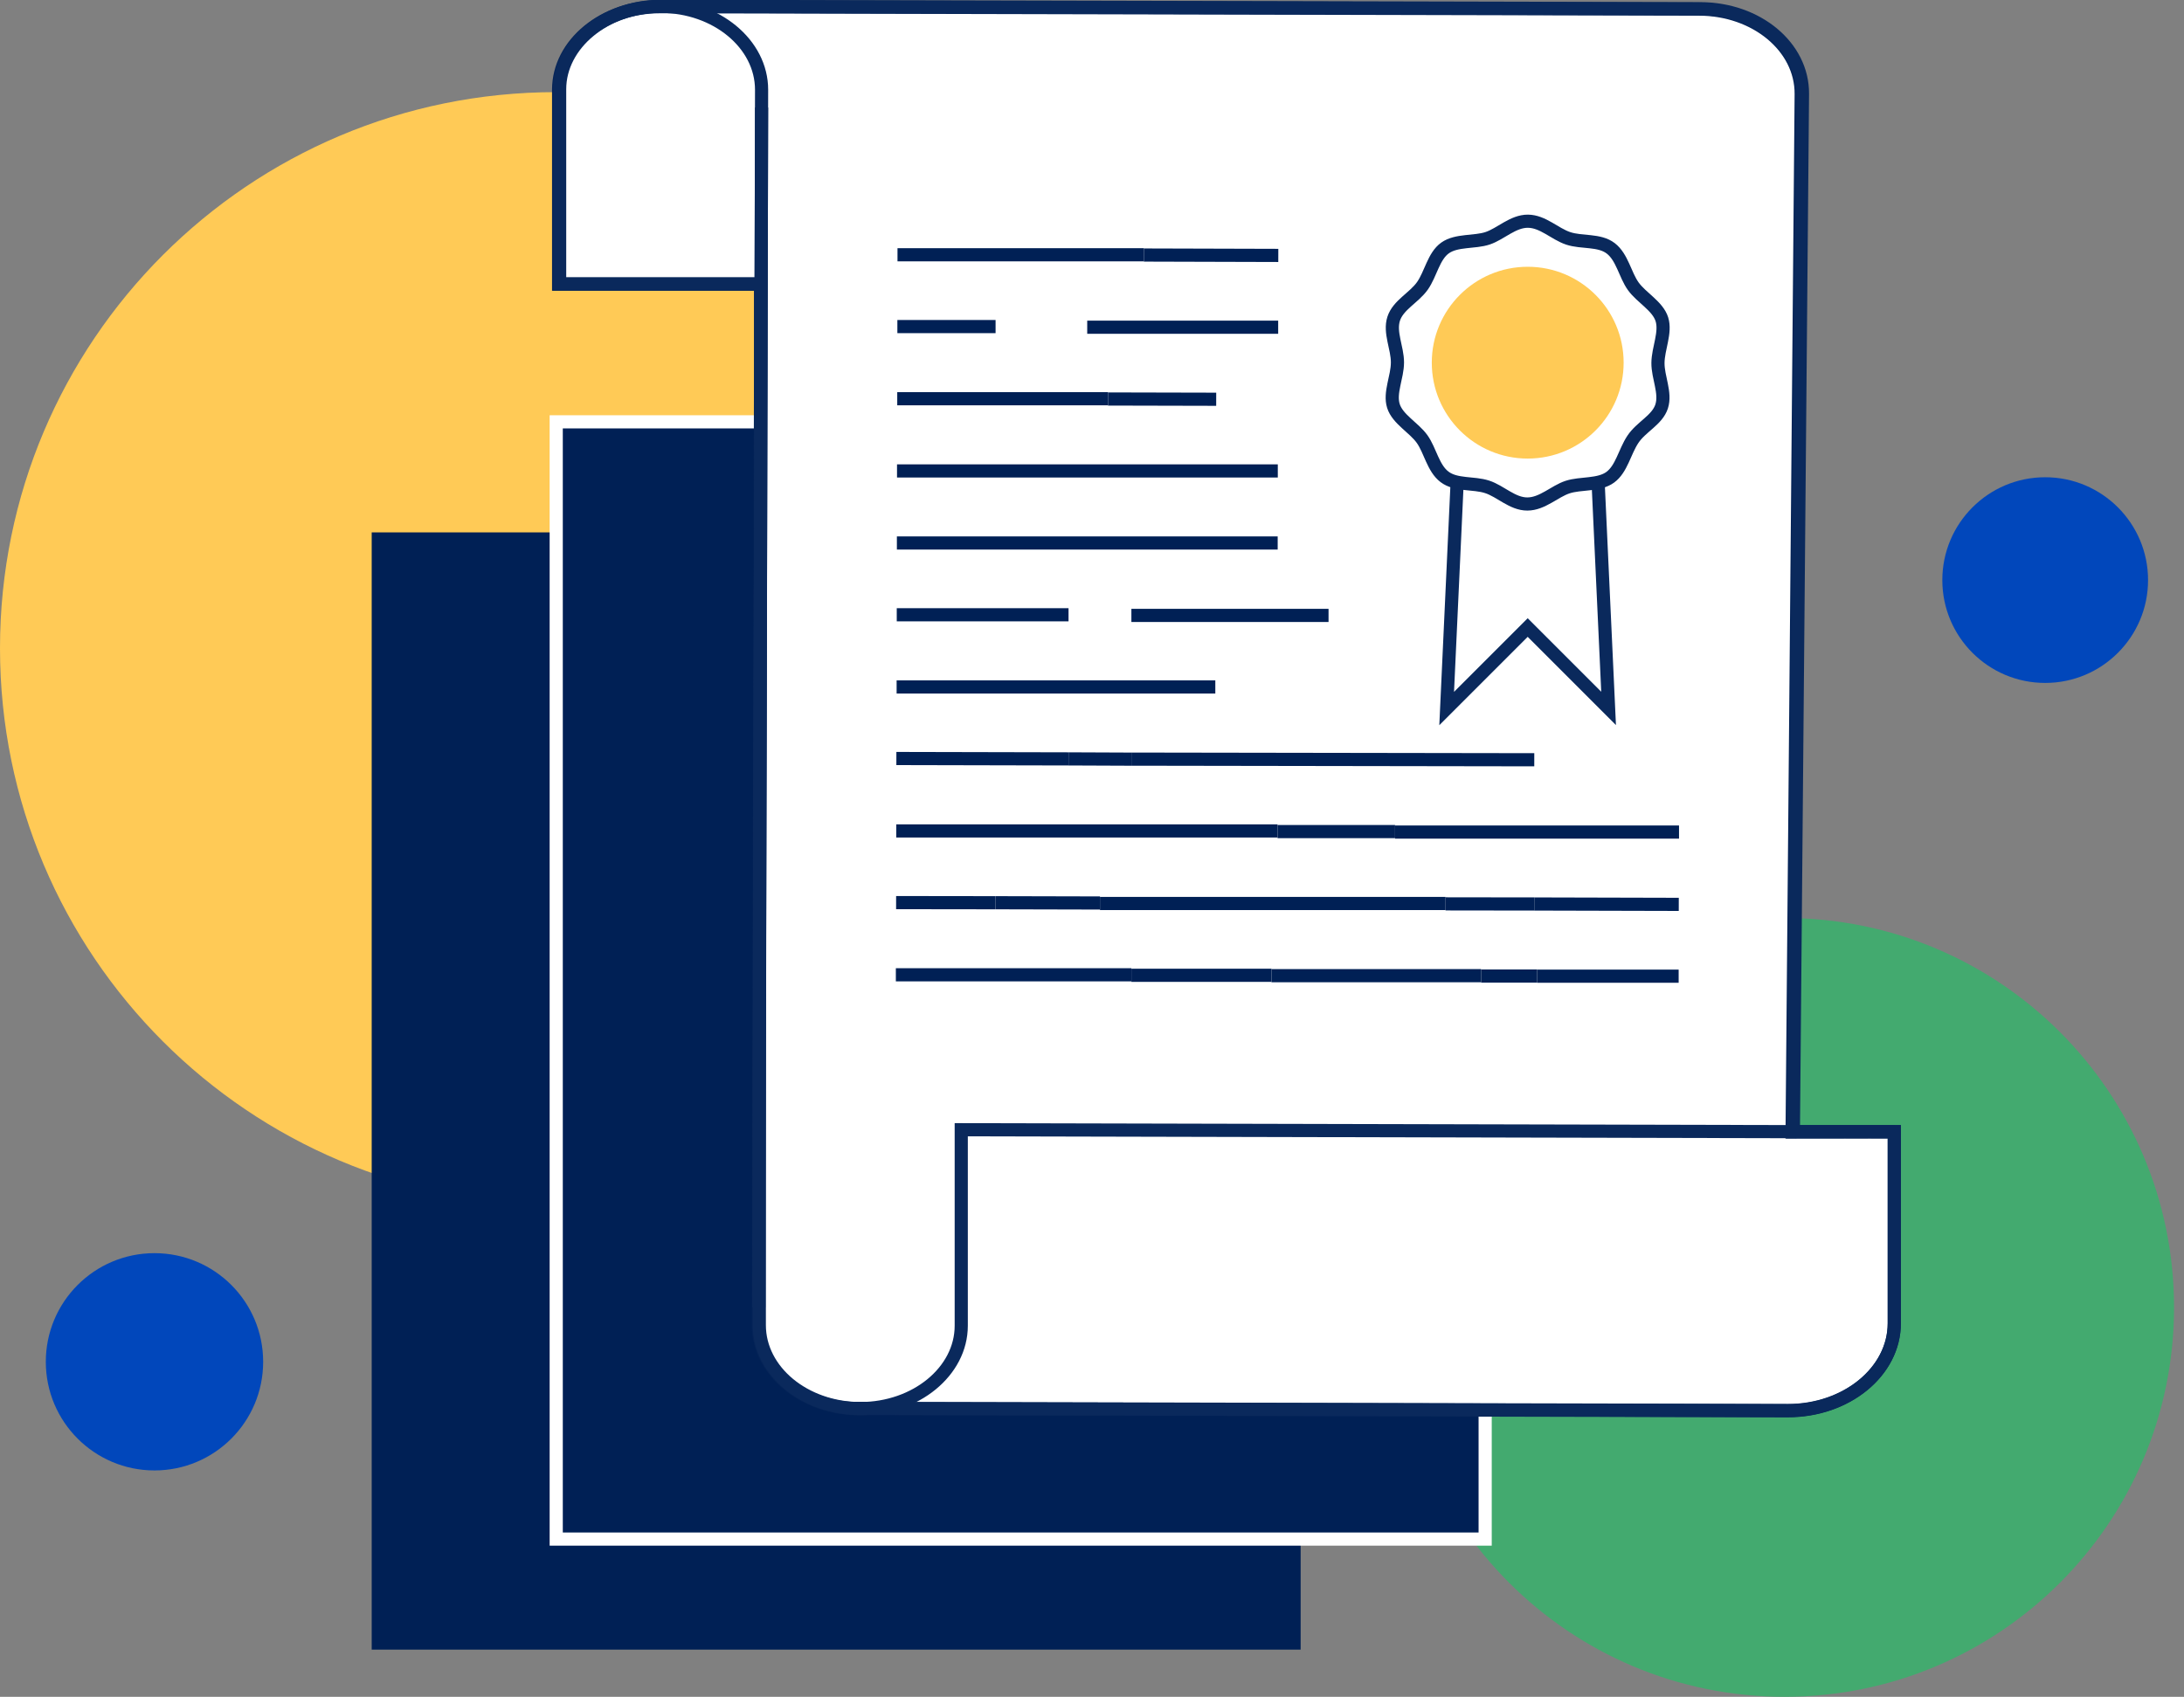
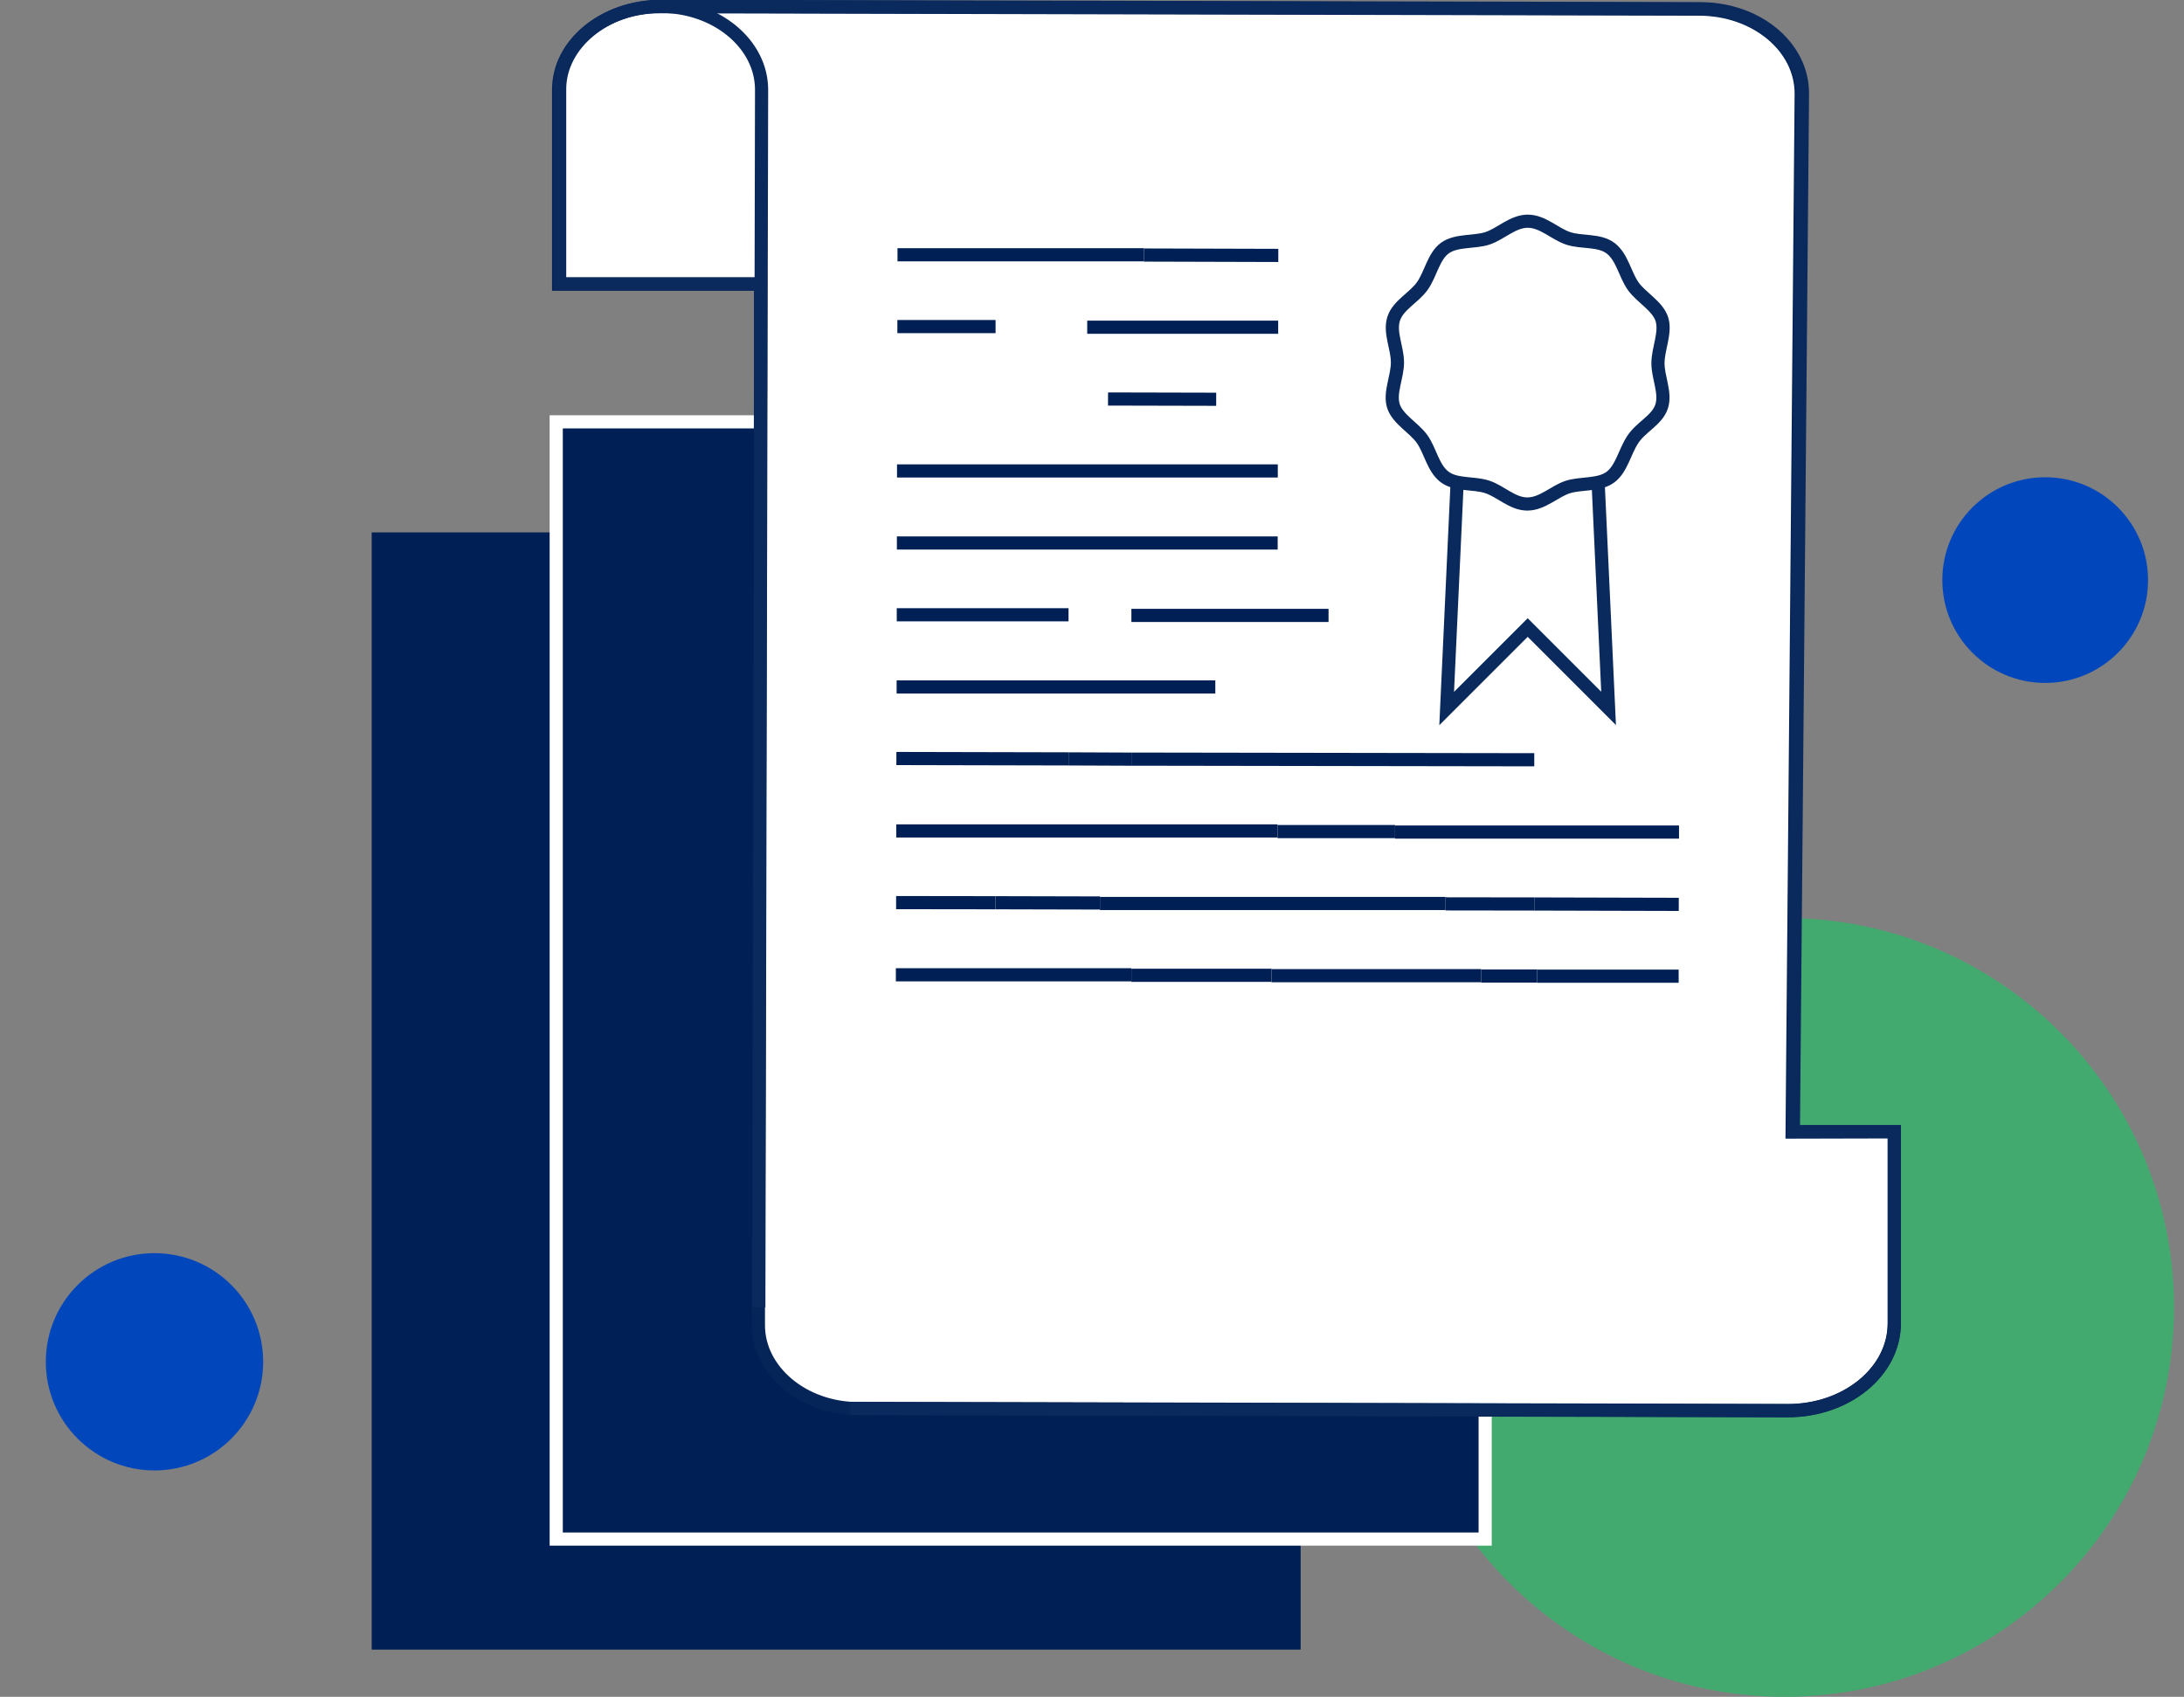
<svg xmlns="http://www.w3.org/2000/svg" width="166" height="129" viewBox="0 0 166 129" fill="none">
  <rect x="0" y="0" width="166" height="129" fill="#808080" stroke="none" />
  <g clip-path="url(#clip0_6809_3523)">
-     <path d="M42.277 91.558C65.626 91.558 84.555 72.63 84.555 49.281C84.555 25.932 65.626 7.004 42.277 7.004C18.928 7.004 0 25.932 0 49.281C0 72.63 18.928 91.558 42.277 91.558Z" fill="#FFCA56" />
    <path d="M135.638 129C151.988 129 165.243 115.746 165.243 99.396C165.243 83.046 151.988 69.791 135.638 69.791C119.288 69.791 106.033 83.046 106.033 99.396C106.033 115.746 119.288 129 135.638 129Z" fill="#43AA6F" />
    <path d="M98.858 40.475H28.252V125.413H98.858V40.475Z" fill="#002055" />
    <path d="M112.883 32.07H42.277V117.009H112.883V32.07Z" fill="#002055" stroke="white" stroke-miterlimit="10" />
    <path d="M143.974 86.043V100.615C143.974 104.289 140.339 107.263 135.878 107.254L65.454 107.09H65.233C61.051 107.09 57.636 104.212 57.645 100.749V99.397L57.808 28.273V21.605H42.459V6.813C42.459 3.34 45.913 0.51 50.134 0.51L129.134 0.692C133.441 0.692 136.933 3.57 136.904 7.158L136.214 86.062L143.974 86.043Z" fill="white" stroke="#052458" stroke-miterlimit="10" />
-     <path d="M57.886 8.174L57.713 79.298V100.748C57.713 104.231 61.147 107.08 65.388 107.089C69.609 107.089 73.062 104.259 73.062 100.787V85.888L143.994 86.052" stroke="#0A295C" stroke-miterlimit="10" />
    <path d="M57.675 99.396L57.838 28.272L57.886 6.822C57.886 3.339 54.452 0.49 50.212 0.48C45.991 0.48 42.537 3.358 42.537 6.783V21.576H57.886" stroke="#0A295C" stroke-miterlimit="10" />
    <path d="M50.23 0.48L129.231 0.663C133.548 0.663 137.03 3.541 137.001 7.138L136.31 86.033H143.985V100.595C143.985 104.269 140.349 107.243 135.888 107.234L64.591 107.071" stroke="#0A295C" stroke-miterlimit="10" />
    <path d="M116.836 74.215H127.59" stroke="#002055" stroke-miterlimit="10" />
    <path d="M112.576 74.205H116.836" stroke="#002055" stroke-miterlimit="10" />
    <path d="M96.643 74.176H112.577" stroke="#002055" stroke-miterlimit="10" />
    <path d="M85.994 74.147H96.643" stroke="#002055" stroke-miterlimit="10" />
    <path d="M68.092 74.109H85.993" stroke="#002055" stroke-miterlimit="10" />
    <path d="M116.615 68.727L127.599 68.755" stroke="#002055" stroke-miterlimit="10" />
    <path d="M109.871 68.717L116.615 68.726" stroke="#002055" stroke-miterlimit="10" />
    <path d="M83.606 68.688H109.872" stroke="#002055" stroke-miterlimit="10" />
    <path d="M75.672 68.631L83.606 68.65" stroke="#002055" stroke-miterlimit="10" />
    <path d="M68.111 68.621L75.671 68.631" stroke="#002055" stroke-miterlimit="10" />
    <path d="M106.033 63.258H127.618" stroke="#002055" stroke-miterlimit="10" />
    <path d="M97.103 63.221H106.035" stroke="#002055" stroke-miterlimit="10" />
    <path d="M68.121 63.172H97.102" stroke="#002055" stroke-miterlimit="10" />
    <path d="M85.994 57.713L116.616 57.761" stroke="#002055" stroke-miterlimit="10" />
    <path d="M81.217 57.695L85.994 57.715" stroke="#002055" stroke-miterlimit="10" />
    <path d="M68.131 57.666L81.216 57.695" stroke="#002055" stroke-miterlimit="10" />
    <path d="M68.15 52.227H92.373" stroke="#002055" stroke-miterlimit="10" />
    <path d="M85.994 46.787H100.979" stroke="#002055" stroke-miterlimit="10" />
    <path d="M68.16 46.738H81.216" stroke="#002055" stroke-miterlimit="10" />
    <path d="M68.17 41.281H97.113" stroke="#002055" stroke-miterlimit="10" />
    <path d="M97.122 35.803H68.18" stroke="#002055" stroke-miterlimit="10" />
    <path d="M84.219 30.334L92.44 30.353" stroke="#002055" stroke-miterlimit="10" />
-     <path d="M68.197 30.314H84.218" stroke="#002055" stroke-miterlimit="10" />
    <path d="M82.637 24.877H97.151" stroke="#002055" stroke-miterlimit="10" />
    <path d="M68.207 24.828H75.671" stroke="#002055" stroke-miterlimit="10" />
    <path d="M86.943 19.389L97.16 19.418" stroke="#002055" stroke-miterlimit="10" />
    <path d="M68.217 19.369H86.943" stroke="#002055" stroke-miterlimit="10" />
    <path d="M121.047 27.572L122.265 53.858L116.116 47.708L109.957 53.867L111.175 27.572H121.047Z" fill="white" stroke="#0A295C" stroke-miterlimit="10" />
    <path d="M106.217 27.553C106.217 28.666 105.593 29.856 105.91 30.863C106.227 31.87 107.464 32.503 108.088 33.376C108.711 34.249 108.922 35.592 109.795 36.254C110.668 36.916 111.992 36.676 113.028 37.012C114.064 37.348 114.947 38.317 116.088 38.317C117.23 38.317 118.151 37.358 119.149 37.031C120.146 36.705 121.528 36.916 122.391 36.283C123.255 35.65 123.475 34.364 124.108 33.405C124.741 32.446 125.96 31.937 126.296 30.901C126.631 29.865 126.008 28.695 126.017 27.592C126.027 26.488 126.631 25.28 126.315 24.272C125.998 23.265 124.761 22.632 124.137 21.759C123.514 20.886 123.302 19.552 122.429 18.881C121.557 18.209 120.233 18.468 119.197 18.123C118.161 17.778 117.278 16.828 116.136 16.818C114.995 16.809 114.074 17.778 113.076 18.113C112.078 18.449 110.707 18.229 109.834 18.852C108.961 19.476 108.75 20.828 108.116 21.73C107.483 22.632 106.265 23.188 105.929 24.234C105.593 25.28 106.217 26.44 106.217 27.553Z" fill="white" stroke="#0A295C" stroke-miterlimit="10" />
-     <path d="M116.117 34.863C120.144 34.863 123.408 31.599 123.408 27.572C123.408 23.546 120.144 20.281 116.117 20.281C112.09 20.281 108.826 23.546 108.826 27.572C108.826 31.599 112.09 34.863 116.117 34.863Z" fill="#FFCA56" />
    <path d="M155.449 51.92C159.767 51.92 163.268 48.42 163.268 44.102C163.268 39.784 159.767 36.283 155.449 36.283C151.131 36.283 147.631 39.784 147.631 44.102C147.631 48.42 151.131 51.92 155.449 51.92Z" fill="#0147BB" />
    <path d="M11.742 111.791C16.304 111.791 20.002 108.093 20.002 103.531C20.002 98.969 16.304 95.272 11.742 95.272C7.18 95.272 3.482 98.969 3.482 103.531C3.482 108.093 7.18 111.791 11.742 111.791Z" fill="#0147BB" />
  </g>
  <defs>
    <clipPath id="clip0_6809_3523">
      <rect width="165.243" height="129" fill="white" />
    </clipPath>
  </defs>
</svg>